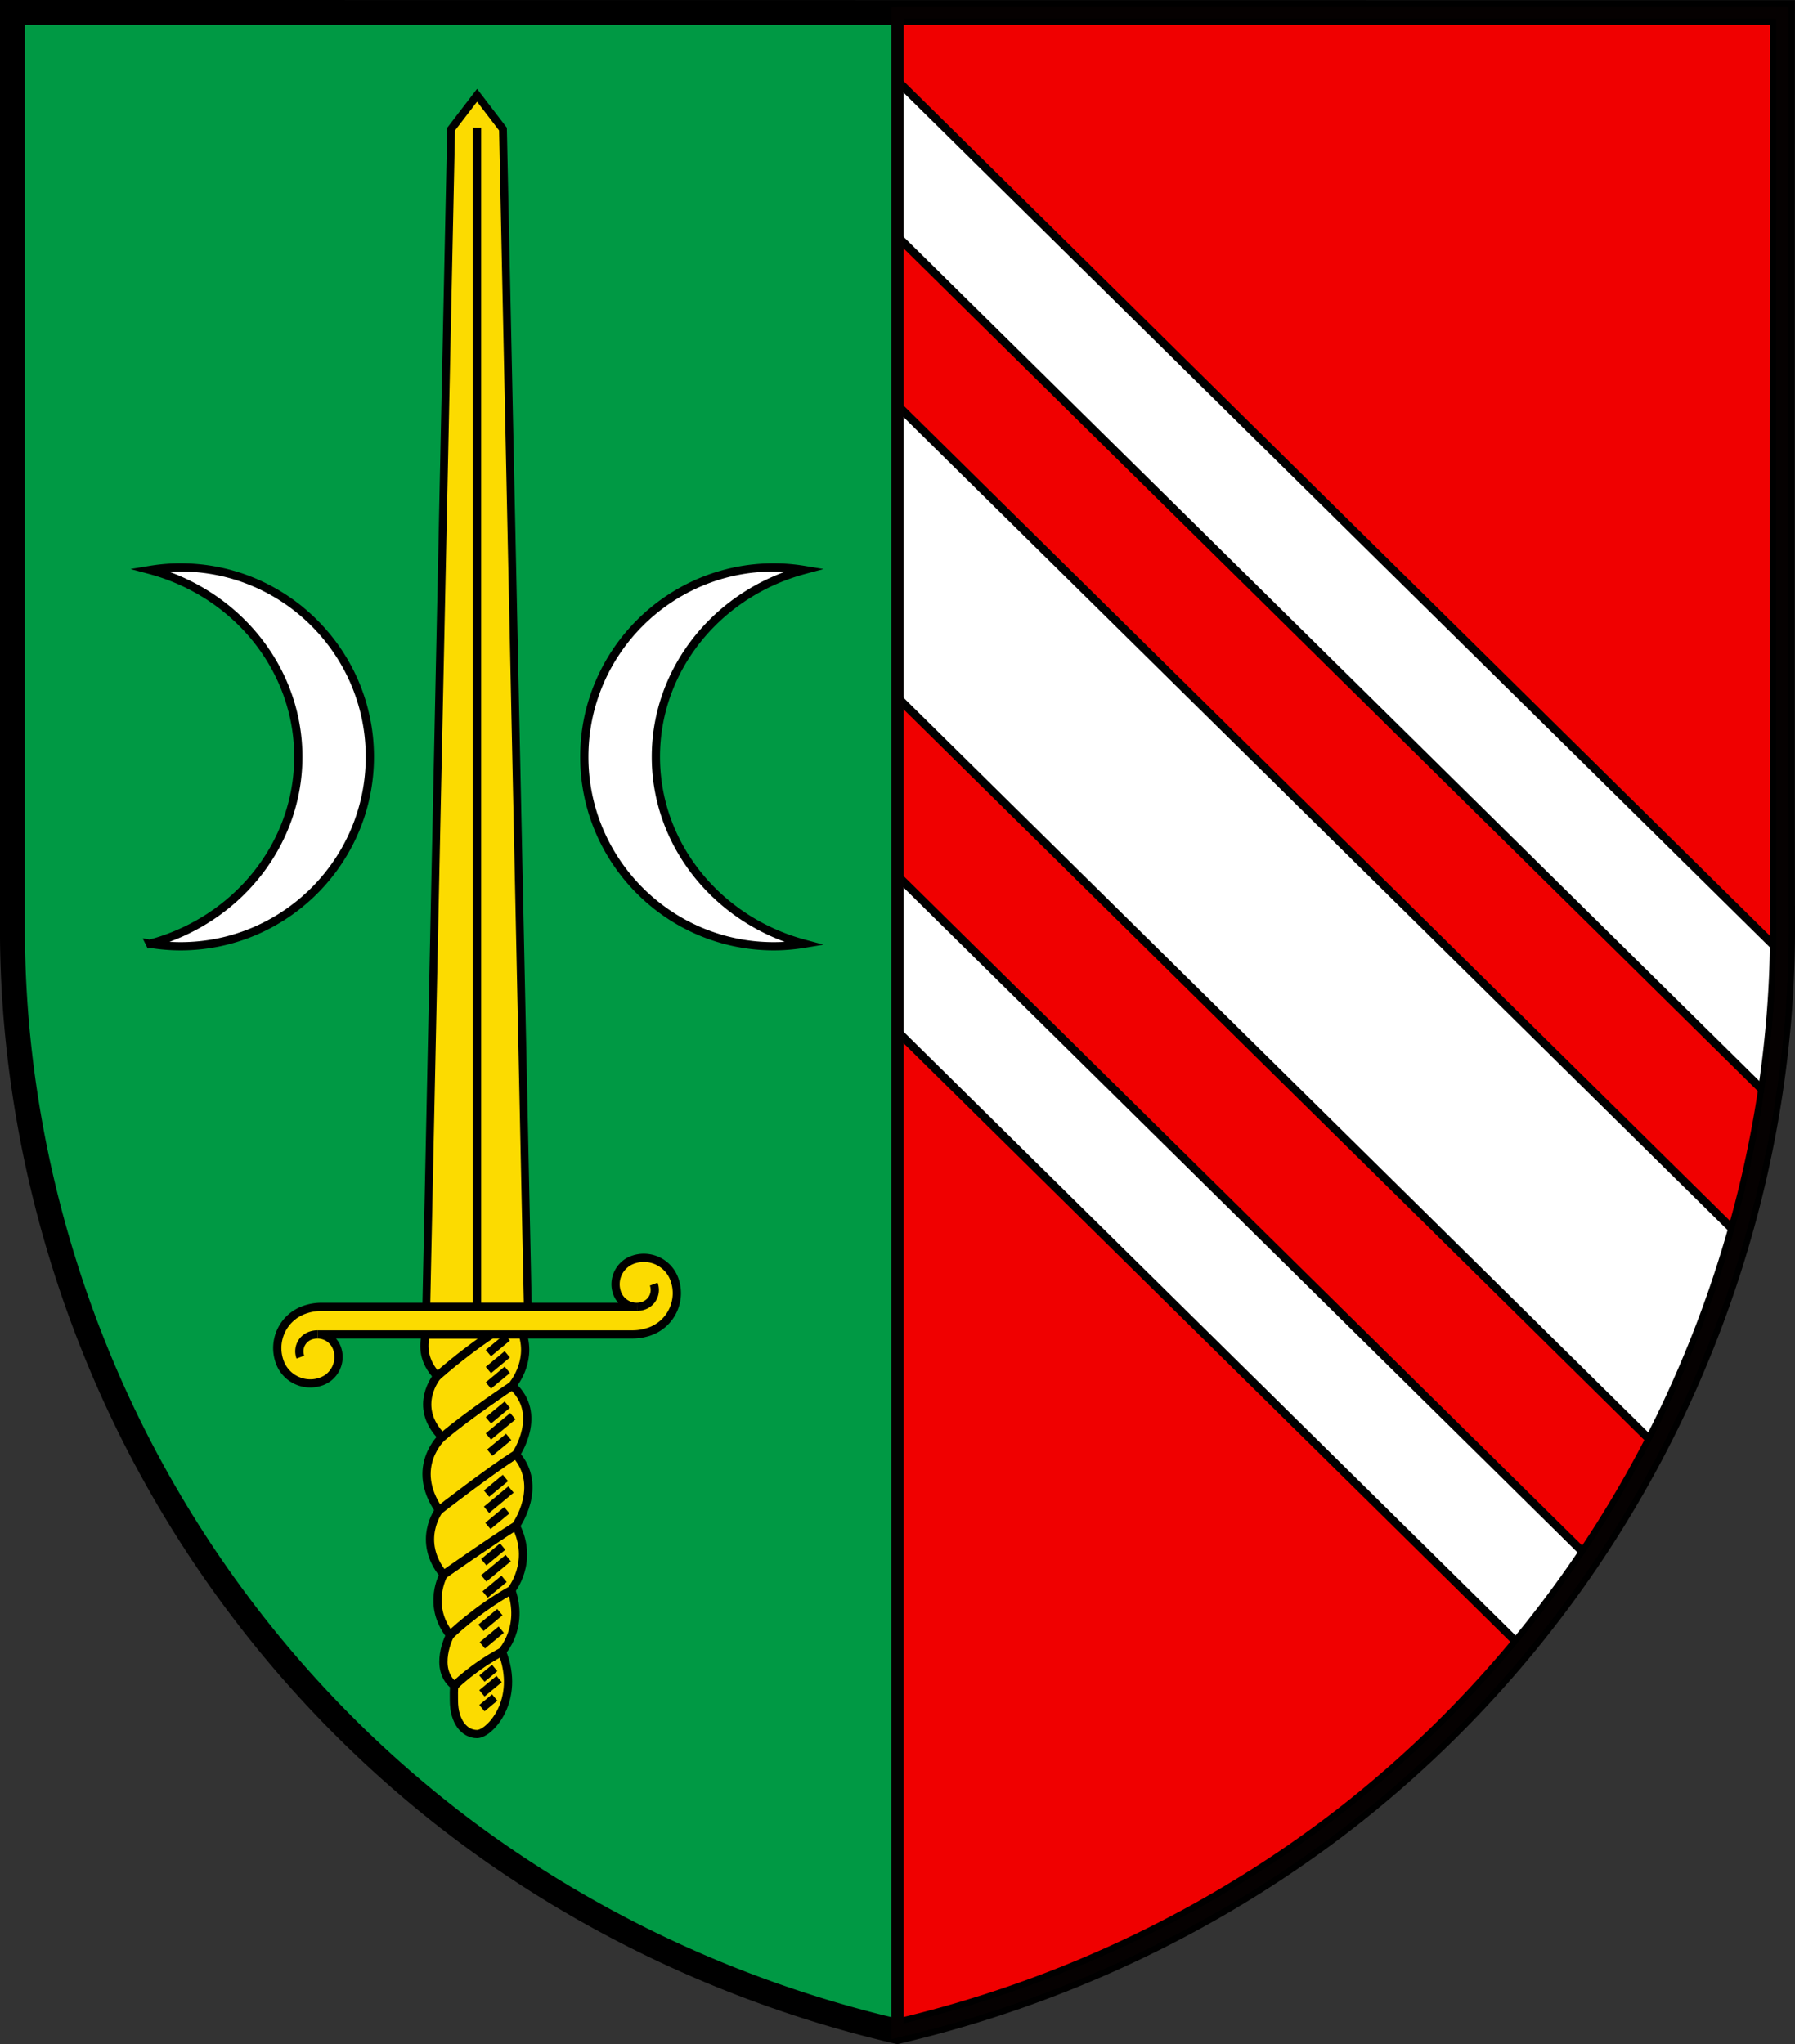
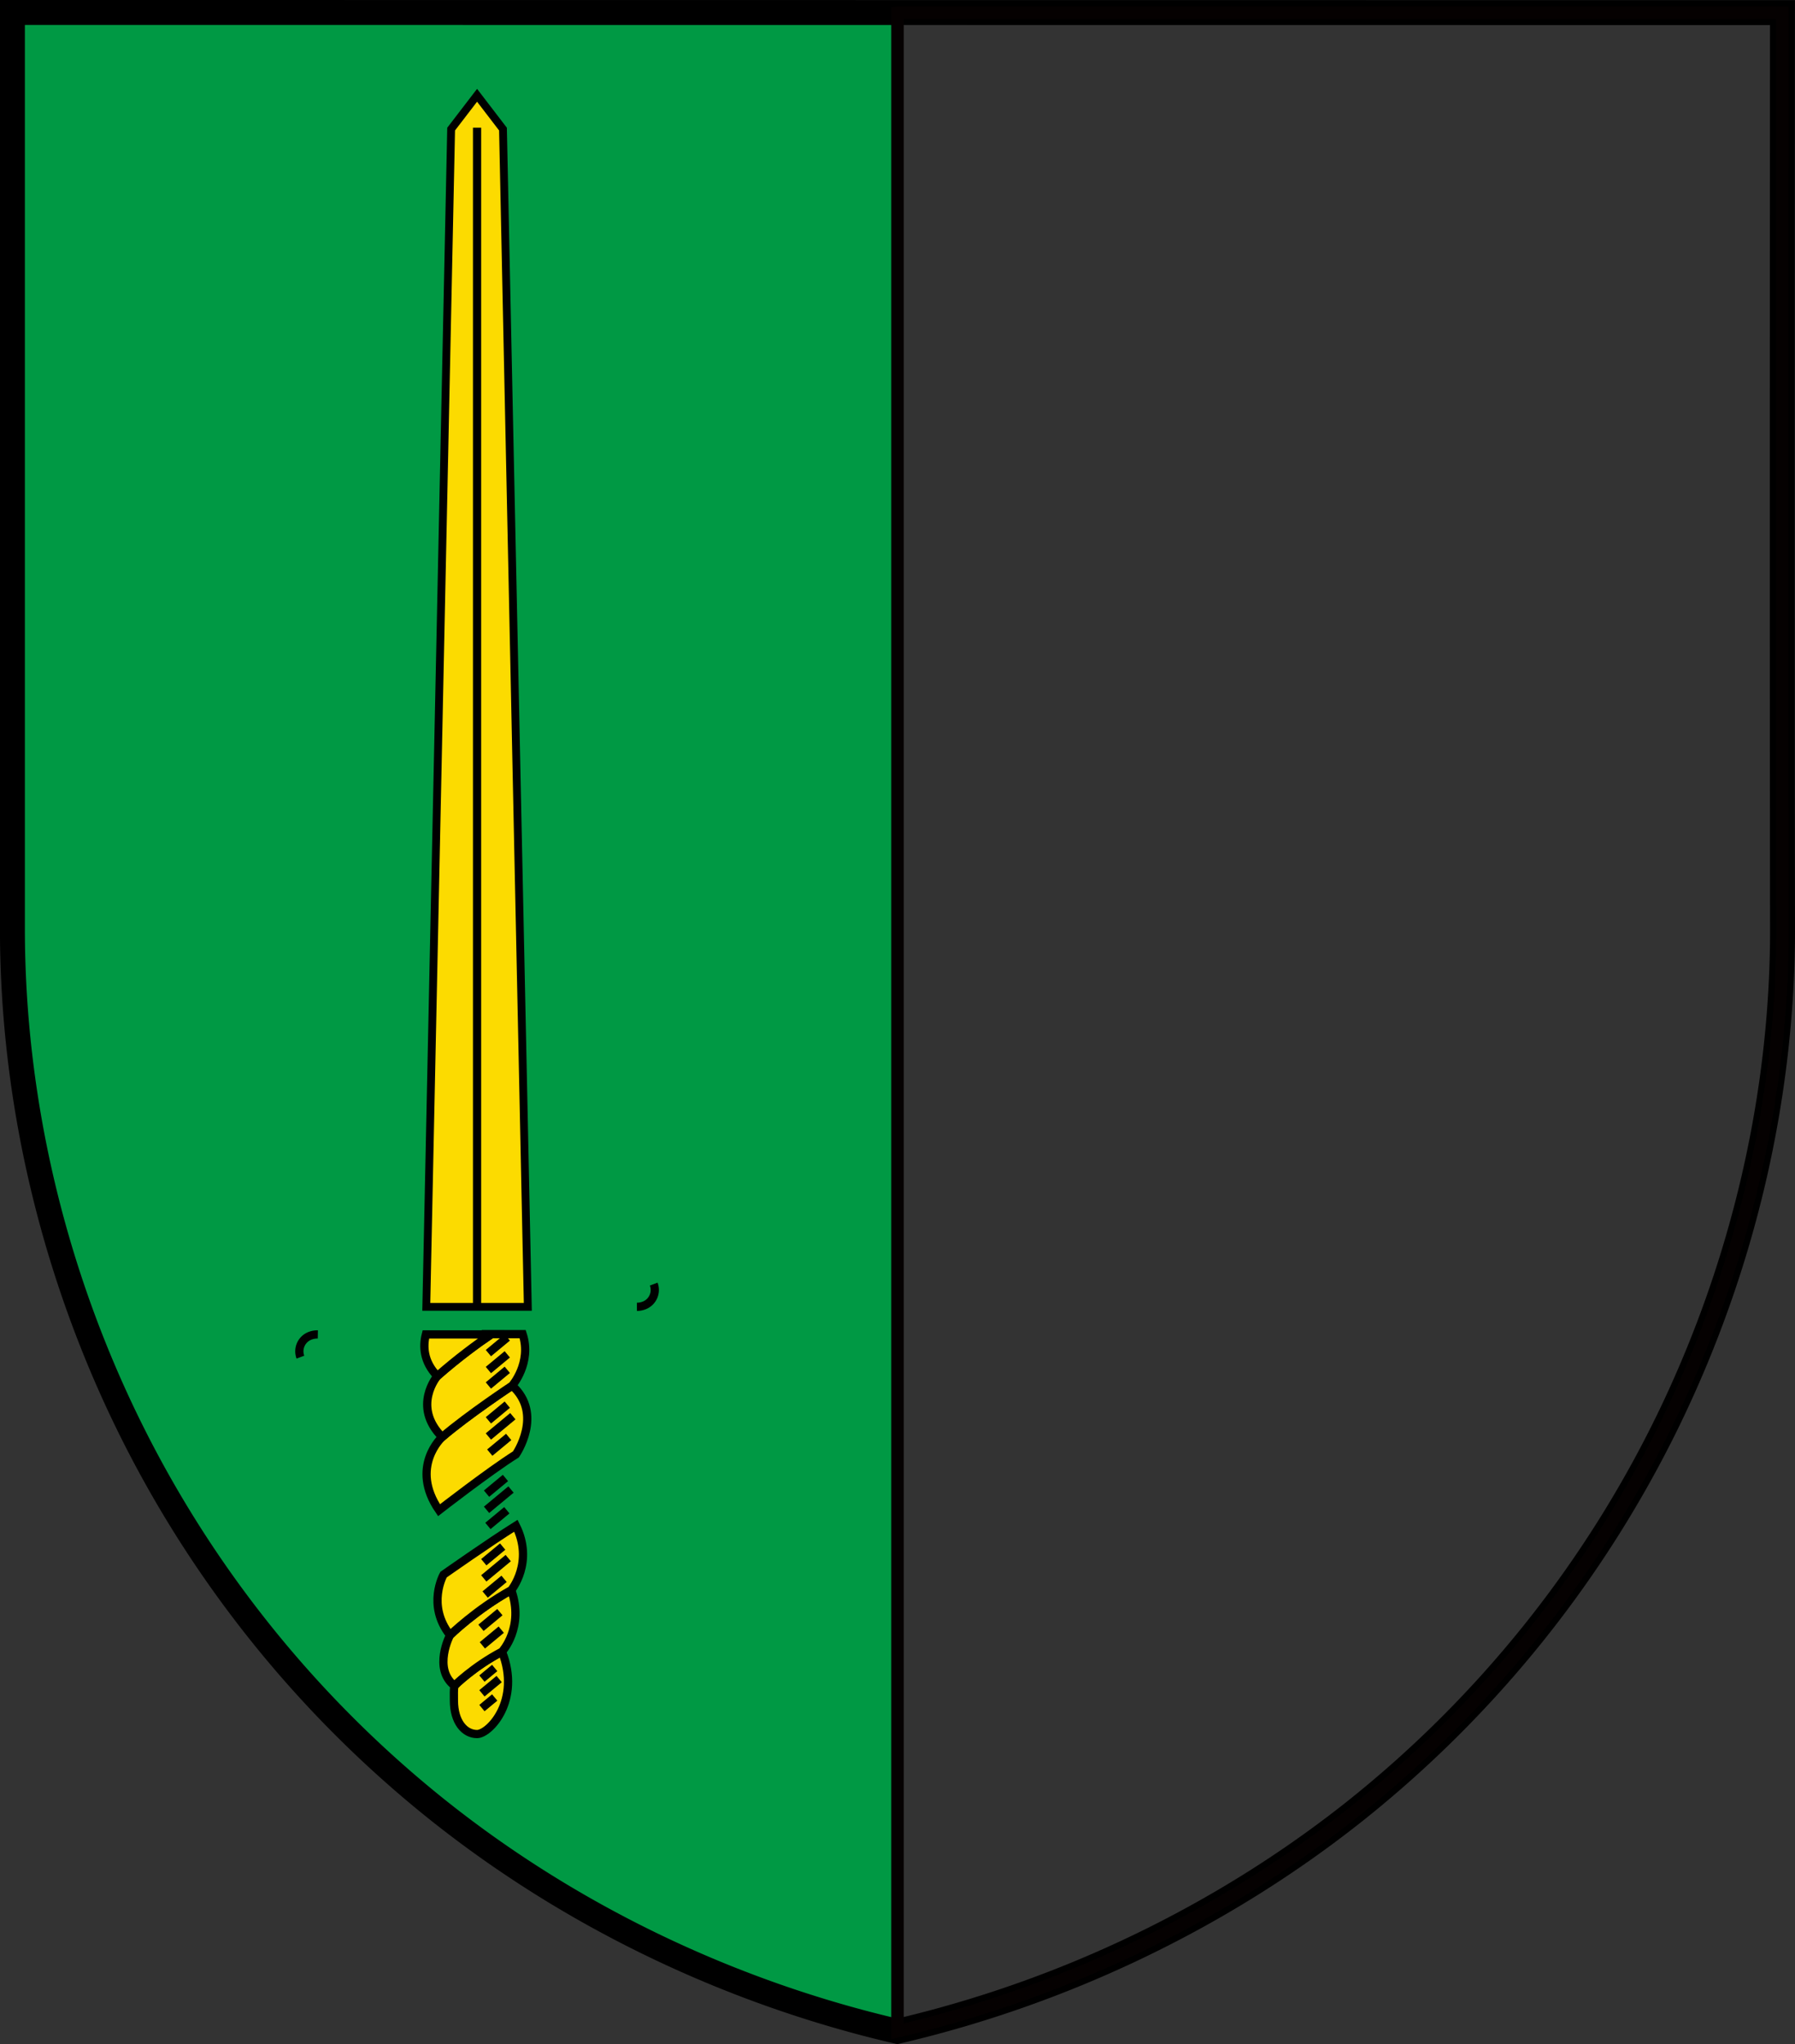
<svg xmlns="http://www.w3.org/2000/svg" width="720" height="820">
  <rect width="100%" height="100%" fill="#333333" stroke="none" />
  <path d="M360 5.031 4.98 4.996v367.5c0 67.68 15.848 135.42 45.305 196.48a453.34 453.34 0 0 0 126.23 157.82c53.37 42.328 116.72 72.564 183.39 88.07.032-.007.062-.018.094-.025V5.03z" fill="#094" />
-   <path d="M360 5.031v809.81c66.695-15.583 130.09-45.914 183.47-88.303a454.71 454.71 0 0 0 126.27-158.03c29.442-61.07 45.359-128.67 45.264-196.28l-.006.004c-.209-122.1-.023-367.17-.023-367.17l-354.97-.033z" fill="#f00000" />
  <g stroke="#000">
    <g fill="#fcdb00">
      <g stroke-width="3.3">
        <path d="M182.28 676.22c-.31 1.656-.206 3.31-.206 5.892 0 8.68 4.31 13.49 9.284 13.49s17.727-13.535 10.01-33.047c-11.572 6.096-19.088 13.665-19.088 13.665z" />
        <path d="m180.5 655.93s-6.998 13.465 1.784 20.284c0 0 7.515-7.57 19.086-13.665 0 0 8.99-9.712 3.72-24.699-14.154 7.852-24.59 18.08-24.59 18.08z" />
        <path d="m177.92 631.65s-6.922 12.194 2.583 24.282c0 0 10.436-10.228 24.589-18.082 0 0 9.194-11.157 1.844-25.818-10.69 6.714-29.016 19.618-29.016 19.618z" />
-         <path d="m206.93 583.43c-10.69 6.713-30.83 22.377-30.83 22.377s-9.241 12.21 1.814 25.847c0 0 18.326-12.904 29.016-19.617 0 0 11.277-15.717 0-28.608z" />
        <path d="m205.44 555.83s-17.652 11.686-28.095 20.637c0 0-13.178 11.934-1.243 29.338 0 0 20.14-15.664 30.83-22.377 0 0 11.187-16.16-1.492-27.598z" />
        <path d="m197.14 535.18c-5.757 3.922-13.553 9.637-21.725 16.826 0 0-10.308 12.127 1.936 24.462 10.442-8.95 28.095-20.637 28.095-20.637s7.948-9.109 4.203-20.652h-12.51z" />
        <path d="m170.82 535.29c-1.193 4.715-1.011 10.908 4.585 16.714 8.1-7.124 15.822-12.796 21.562-16.714z" />
      </g>
      <path d="m170.99 524.23h40.726l-9.964-472.44-10.393-13.566-10.405 13.566z" stroke-width="3.139" />
-       <path d="M255.47 524.23a8.337 8.337 0 0 1-7.886-5.406c-2.02-5.387.707-11.394 6.094-13.416 6.733-2.526 14.24.883 16.768 7.617 3.16 8.417-1.103 17.802-9.52 20.961a20.3 20.3 0 0 1-7.085 1.304H127.49a8.341 8.341 0 0 1 7.64 5.406c2.02 5.387-.707 11.394-6.094 13.416-6.733 2.526-14.24-.883-16.768-7.618-3.16-8.417 1.103-17.802 9.52-20.96a20.3 20.3 0 0 1 7.085-1.304h126.6z" stroke-width="3.3" />
      <path d="M191.36 524.24V51.215" stroke-width="3.3" />
    </g>
    <g fill="none" stroke-width="3.3">
      <path d="M120.5 544.41a6.667 6.667 0 0 1 3.9-8.585 8.334 8.334 0 0 1 3.091-.533M262.22 515.11a6.667 6.667 0 0 1-3.9 8.585c-.938.352-1.9.524-2.846.533" />
      <g>
        <path d="m203.48 563.47-7.58 6.29m7.58-26.47-7.58 6.29m7.58-0.09-7.58 6.29m7.58-19.28-7.58 6.29m9.81 25.31-9.81 8.14m8.14 0.18-7.59 6.29m6.29 10.17-7.58 6.29m9.81-1.66-9.81 8.14m8.14 0.18-7.59 6.29m5.92 8.28-7.58 6.28m9.81-1.66-9.81 8.14m8.14 0.18-7.59 6.29m5.91 7.07-7.58 6.29m8.13 0.74-7.58 6.29m4.95 9.08-5.12 4.25m6.91 0.19-6.91 5.73m5.12 1.67-5.12 4.25" />
      </g>
    </g>
-     <path d="M263.08 303.6c0-35.401 24.877-65.657 59.509-74.963a74.85 74.85 0 0 0-12.231-1.02c-41.898 0-75.986 34.085-75.986 75.983s34.088 75.984 75.986 75.984c4.092 0 8.172-.35 12.231-1.02-34.632-9.303-59.509-39.565-59.509-74.964zm-190.7-75.984c-4.097 0-8.179.35-12.237 1.02 34.631 9.307 59.513 39.564 59.513 74.964s-24.882 65.66-59.513 74.963a74.924 74.924 0 0 0 12.237 1.02c41.892 0 75.978-34.085 75.978-75.983s-34.086-75.984-75.978-75.984z" fill="#fff" stroke-miterlimit="5" stroke-width="3.3" />
-     <path d="M360 32.453v62.449l224.91 221.9.002-.002 124.74 123.07a439.796 439.796 0 0 0 5.066-57.451l-160.55-158.4-.002.002-194.16-191.57zm0 130.15v117.21l303.69 299.62a454.71 454.71 0 0 0 6.05-10.922c11.313-23.464 20.583-47.905 27.76-72.928L360 162.603zm0 188.72v62.449l250.17 246.82a454.71 454.71 0 0 0 26.742-36.068l-276.91-273.2z" fill="#fff" stroke-width="3.3" />
    <path d="M715 372.23c.095 67.607-15.822 135.21-45.264 196.28a454.71 454.71 0 0 1-126.27 158.03c-53.407 42.409-116.83 72.752-183.56 88.328-66.674-15.506-130.02-45.744-183.39-88.072a453.34 453.34 0 0 1-126.23-157.82C20.829 507.913 4.98 440.176 4.98 372.496V4.996l709.99.068s-.184 245.07.025 367.17z" fill="none" stroke-width="10" />
  </g>
  <path d="M360 5.031v809.81c66.695-15.583 130.09-45.914 183.47-88.303a454.71 454.71 0 0 0 126.27-158.03c29.442-61.07 45.359-128.67 45.264-196.28l-.006.004c-.209-122.1-.023-367.17-.023-367.17l-354.97-.033z" fill="none" stroke="#050101" stroke-width="5" />
</svg>